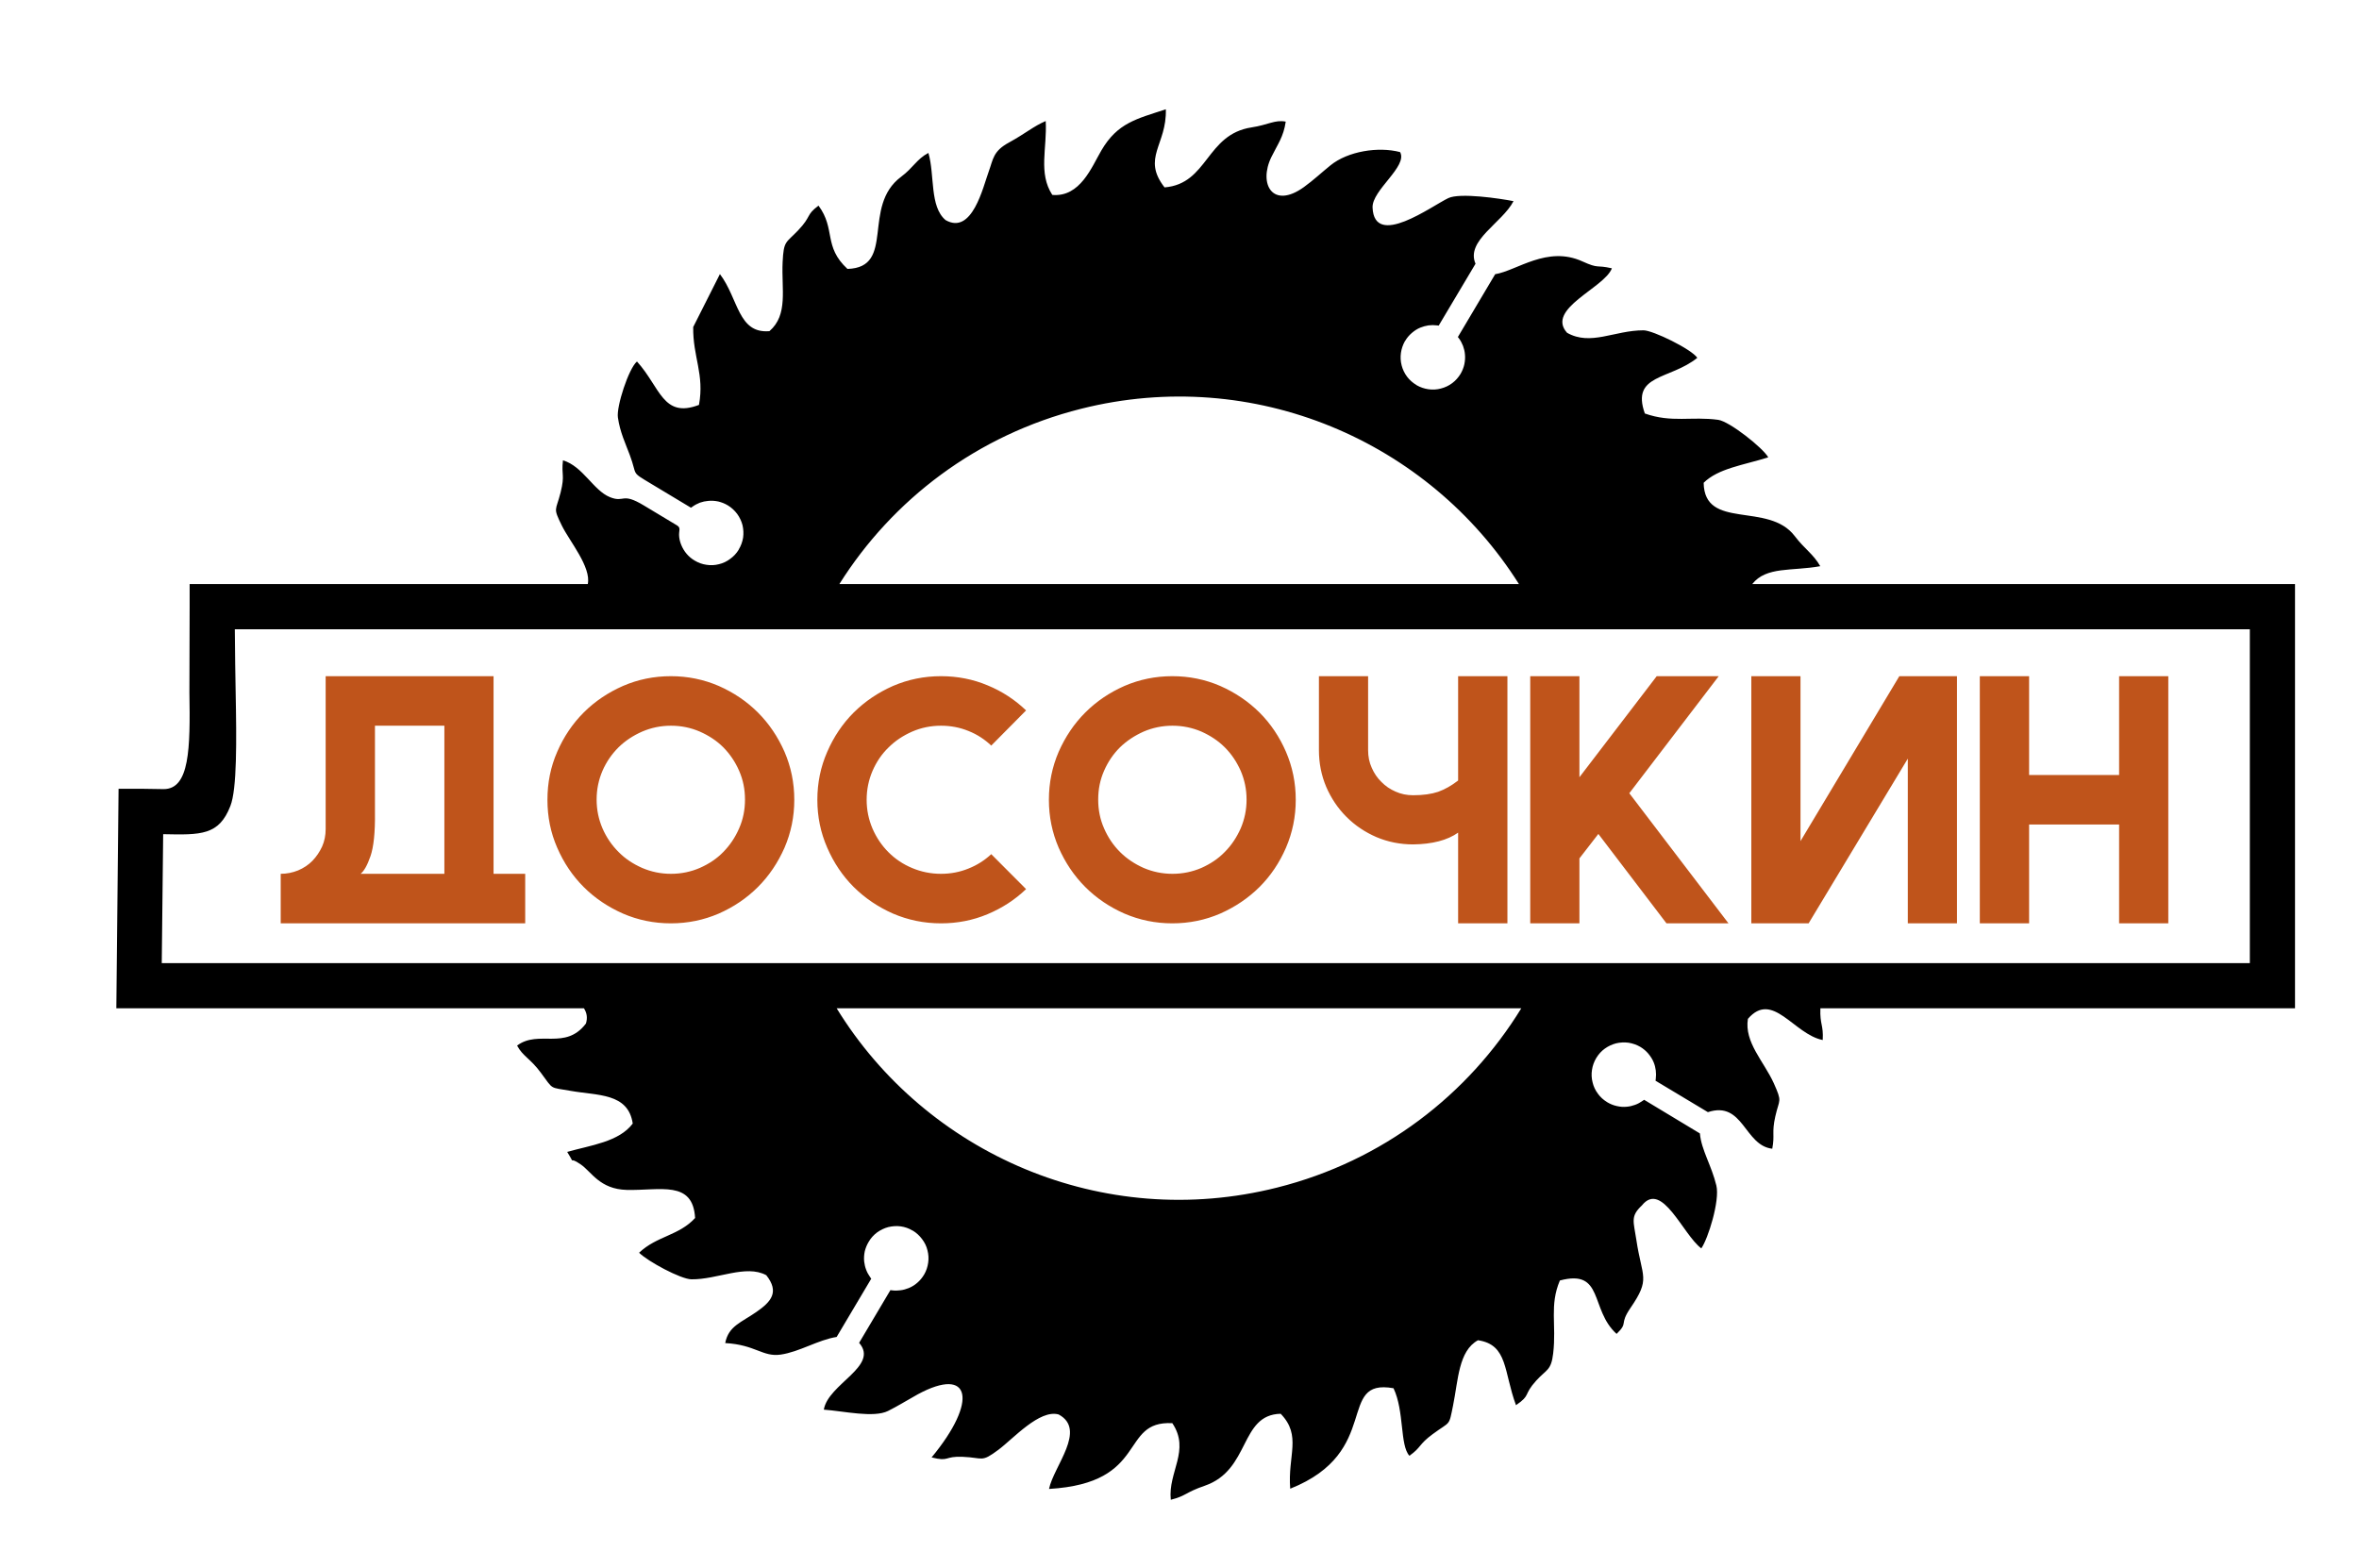
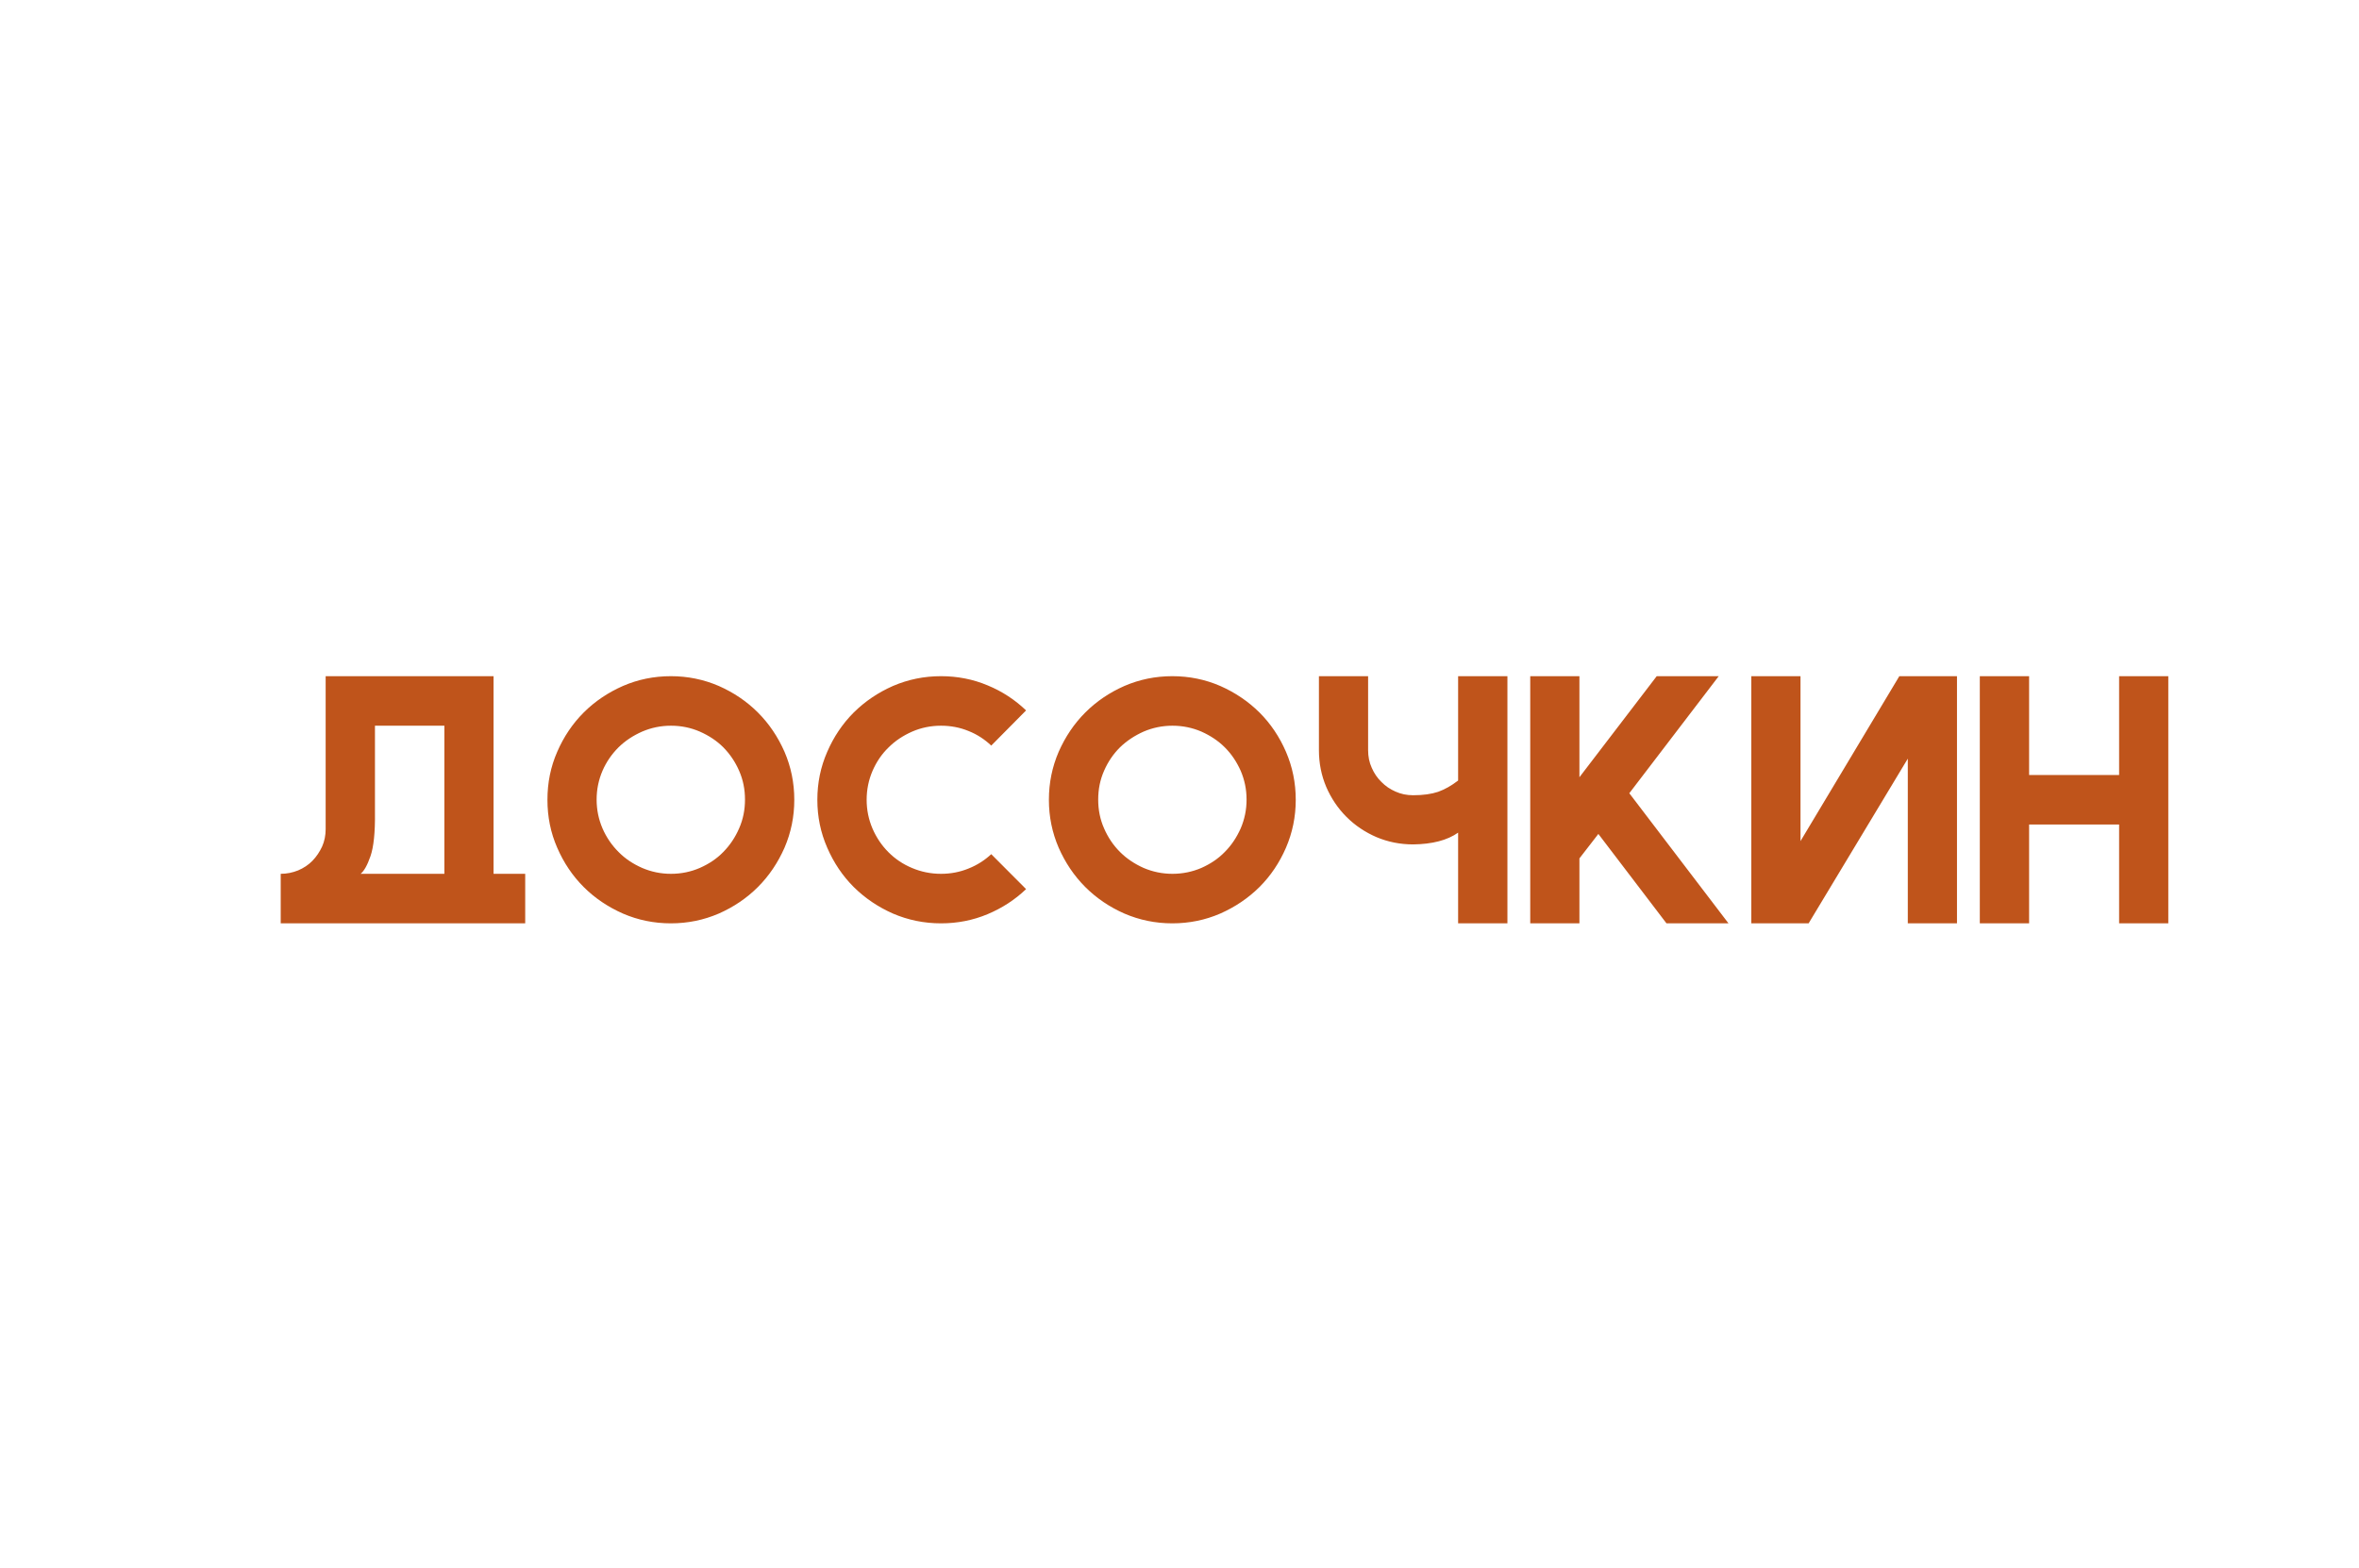
<svg xmlns="http://www.w3.org/2000/svg" xml:space="preserve" width="200px" height="133px" version="1.1" style="shape-rendering:geometricPrecision; text-rendering:geometricPrecision; image-rendering:optimizeQuality; fill-rule:evenodd; clip-rule:evenodd" viewBox="0 0 200 133.33">
  <defs>
    <style type="text/css">
   
    .fil1 {fill:black;fill-rule:nonzero}
    .fil0 {fill:#BF541B;fill-rule:nonzero}
   
  </style>
  </defs>
  <g id="Слой_x0020_1">
    <path class="fil0" d="M31.62 61.69l0 7.4c0.02,1.68 -0.11,2.91 -0.38,3.69 -0.27,0.78 -0.55,1.27 -0.84,1.5l7.12 0 0 -12.59 -5.9 0zm8.59 16.8l-12.42 0 -4.18 0 0 -4.21c0.51,0 1.01,-0.1 1.48,-0.29 0.47,-0.2 0.88,-0.47 1.22,-0.82 0.34,-0.35 0.61,-0.76 0.82,-1.21 0.2,-0.45 0.3,-0.95 0.3,-1.48l0 -13 14.27 0 0 16.8 2.69 0 0 4.21 -4.18 0zm16.56 -21.01c1.44,0 2.79,0.28 4.07,0.83 1.27,0.56 2.38,1.31 3.33,2.26 0.95,0.95 1.7,2.07 2.26,3.34 0.55,1.28 0.83,2.63 0.83,4.08 0,1.44 -0.28,2.79 -0.83,4.07 -0.56,1.27 -1.31,2.39 -2.26,3.34 -0.95,0.95 -2.06,1.7 -3.33,2.26 -1.28,0.55 -2.63,0.83 -4.07,0.83 -1.44,0 -2.8,-0.28 -4.07,-0.83 -1.27,-0.56 -2.39,-1.31 -3.34,-2.26 -0.95,-0.95 -1.7,-2.07 -2.25,-3.34 -0.56,-1.28 -0.83,-2.63 -0.83,-4.07 0,-1.45 0.27,-2.8 0.83,-4.08 0.55,-1.27 1.3,-2.39 2.25,-3.34 0.95,-0.95 2.07,-1.7 3.34,-2.26 1.27,-0.55 2.63,-0.83 4.07,-0.83zm0.01 4.21c-0.87,0 -1.68,0.17 -2.45,0.5 -0.77,0.34 -1.44,0.78 -2.01,1.34 -0.57,0.57 -1.03,1.23 -1.36,1.99 -0.33,0.77 -0.5,1.58 -0.5,2.45 0,0.87 0.17,1.68 0.5,2.45 0.33,0.76 0.79,1.43 1.36,2 0.57,0.58 1.24,1.02 2.01,1.36 0.77,0.33 1.58,0.5 2.45,0.5 0.87,0 1.69,-0.17 2.45,-0.5 0.77,-0.34 1.44,-0.78 2,-1.36 0.56,-0.57 1.01,-1.24 1.34,-2 0.34,-0.77 0.5,-1.58 0.5,-2.45 0,-0.87 -0.16,-1.68 -0.5,-2.45 -0.33,-0.76 -0.78,-1.42 -1.34,-1.99 -0.56,-0.56 -1.23,-1 -2,-1.34 -0.76,-0.33 -1.58,-0.5 -2.45,-0.5zm22.95 -4.21c1.4,0 2.72,0.26 3.96,0.78 1.24,0.51 2.33,1.23 3.27,2.13l-2.96 2.99c-0.56,-0.53 -1.2,-0.95 -1.93,-1.24 -0.73,-0.3 -1.51,-0.45 -2.34,-0.45 -0.87,0 -1.69,0.17 -2.45,0.5 -0.77,0.34 -1.44,0.78 -2.01,1.35 -0.58,0.56 -1.03,1.23 -1.36,1.99 -0.33,0.77 -0.5,1.59 -0.5,2.46 0,0.86 0.17,1.68 0.5,2.45 0.33,0.76 0.78,1.43 1.36,2.01 0.57,0.57 1.24,1.02 2.01,1.34 0.76,0.32 1.58,0.49 2.45,0.49 0.83,0 1.61,-0.15 2.34,-0.45 0.73,-0.29 1.37,-0.7 1.93,-1.22l2.96 2.97c-0.94,0.9 -2.03,1.61 -3.27,2.13 -1.24,0.52 -2.56,0.78 -3.96,0.78 -1.44,0 -2.8,-0.28 -4.08,-0.83 -1.27,-0.56 -2.38,-1.31 -3.34,-2.26 -0.95,-0.95 -1.7,-2.07 -2.25,-3.34 -0.56,-1.28 -0.84,-2.63 -0.84,-4.07 0,-1.45 0.28,-2.8 0.84,-4.08 0.55,-1.27 1.3,-2.39 2.25,-3.34 0.96,-0.95 2.07,-1.7 3.34,-2.26 1.28,-0.55 2.64,-0.83 4.08,-0.83zm19.66 0c1.44,0 2.8,0.28 4.07,0.83 1.27,0.56 2.38,1.31 3.34,2.26 0.95,0.95 1.7,2.07 2.25,3.34 0.55,1.28 0.83,2.63 0.83,4.08 0,1.44 -0.28,2.79 -0.83,4.07 -0.55,1.27 -1.3,2.39 -2.25,3.34 -0.96,0.95 -2.07,1.7 -3.34,2.26 -1.27,0.55 -2.63,0.83 -4.07,0.83 -1.44,0 -2.79,-0.28 -4.07,-0.83 -1.27,-0.56 -2.38,-1.31 -3.33,-2.26 -0.95,-0.95 -1.7,-2.07 -2.26,-3.34 -0.55,-1.28 -0.83,-2.63 -0.83,-4.07 0,-1.45 0.28,-2.8 0.83,-4.08 0.56,-1.27 1.31,-2.39 2.26,-3.34 0.95,-0.95 2.06,-1.7 3.33,-2.26 1.28,-0.55 2.63,-0.83 4.07,-0.83zm0.01 4.21c-0.86,0 -1.68,0.17 -2.45,0.5 -0.76,0.34 -1.43,0.78 -2.01,1.34 -0.57,0.57 -1.02,1.23 -1.35,1.99 -0.34,0.77 -0.5,1.58 -0.5,2.45 0,0.87 0.16,1.68 0.5,2.45 0.33,0.76 0.78,1.43 1.35,2 0.58,0.58 1.25,1.02 2.01,1.36 0.77,0.33 1.59,0.5 2.45,0.5 0.87,0 1.69,-0.17 2.46,-0.5 0.76,-0.34 1.43,-0.78 1.99,-1.36 0.57,-0.57 1.01,-1.24 1.35,-2 0.33,-0.77 0.5,-1.58 0.5,-2.45 0,-0.87 -0.17,-1.68 -0.5,-2.45 -0.34,-0.76 -0.78,-1.42 -1.35,-1.99 -0.56,-0.56 -1.23,-1 -1.99,-1.34 -0.77,-0.33 -1.59,-0.5 -2.46,-0.5zm24.28 9.09c-0.92,0.65 -2.2,0.98 -3.82,1 -1.11,0 -2.15,-0.21 -3.12,-0.62 -0.97,-0.42 -1.82,-0.99 -2.55,-1.72 -0.73,-0.73 -1.3,-1.58 -1.72,-2.55 -0.41,-0.97 -0.62,-2.01 -0.62,-3.12l0 -6.29 4.18 0 0 6.29c0,0.54 0.1,1.04 0.31,1.5 0.2,0.46 0.47,0.86 0.82,1.2 0.34,0.35 0.74,0.62 1.2,0.82 0.46,0.21 0.96,0.31 1.5,0.31 0.85,0 1.55,-0.1 2.12,-0.29 0.56,-0.2 1.13,-0.52 1.7,-0.96l0 -8.87 4.19 0 0 21.01 -4.19 0 0 -7.71zm6.13 7.71l0 -21.01 4.18 0 0 8.59 6.57 -8.59 5.27 0 -7.6 9.95 8.43 11.06 -5.27 0 -5.79 -7.6 -1.61 2.08 0 5.52 -4.18 0 0 0zm22.97 -6.99l0 0 8.4 -14.02 4.9 0 0 21.01 -4.18 0 0 -14 -8.43 14 -4.87 0 0 -21.01 4.18 0 0 14.02zm15.24 6.99l0 -21.01 4.19 0 0 8.4 7.65 0 0 -8.4 4.18 0 0 21.01 -4.18 0 0 -8.4 -7.65 0 0 8.4 -4.19 0 0 0z" />
-     <path class="fil1" d="M17.79 49.65l23.85 0 1.7 0 5.42 0 0.95 0c0.3,-1.45 -1.55,-3.64 -2.2,-4.96 -0.78,-1.59 -0.52,-1.2 -0.11,-2.83 0.38,-1.52 0.05,-1.44 0.2,-2.73 1.7,0.51 2.58,2.56 3.99,3.13 1.27,0.51 0.97,-0.45 2.89,0.71l2.81 1.69c0.38,0.23 0.12,0.45 0.19,1 0.03,0.24 0.09,0.47 0.19,0.7 0.11,0.26 0.26,0.51 0.45,0.73l0 0c0.19,0.22 0.41,0.41 0.67,0.56 0.31,0.19 0.65,0.31 1,0.36 0.36,0.06 0.72,0.04 1.07,-0.05 0.34,-0.08 0.66,-0.23 0.95,-0.45 0.28,-0.2 0.53,-0.46 0.72,-0.77l0.01 -0.03c0.19,-0.31 0.31,-0.65 0.37,-1 0.05,-0.36 0.03,-0.72 -0.05,-1.07 -0.09,-0.34 -0.24,-0.66 -0.45,-0.95 -0.21,-0.28 -0.47,-0.53 -0.78,-0.72l-0.02 -0.01c-0.26,-0.16 -0.53,-0.26 -0.81,-0.33 -0.28,-0.06 -0.57,-0.08 -0.86,-0.05 -0.24,0.02 -0.47,0.07 -0.7,0.15 -0.22,0.09 -0.44,0.2 -0.63,0.34l-0.13 0.09 -3.41 -2.05c-1.76,-1.06 -1.11,-0.62 -1.79,-2.43 -0.37,-1 -0.83,-1.93 -1.01,-3.19 -0.14,-0.92 0.91,-4.16 1.62,-4.76 1.99,2.2 2.2,4.86 5.27,3.69 0.48,-2.61 -0.53,-4.08 -0.49,-6.62l2.27 -4.5c1.59,2.1 1.53,5.08 4.21,4.85 1.61,-1.4 1.01,-3.54 1.12,-5.87 0.09,-1.84 0.27,-1.6 1.31,-2.69 1.18,-1.24 0.64,-1.29 1.74,-2.11 1.48,2 0.39,3.46 2.46,5.38 4.14,-0.12 1.16,-5.31 4.57,-7.84 1.02,-0.76 1.32,-1.5 2.31,-2.02 0.55,1.89 0.09,4.56 1.46,5.71 2.26,1.29 3.18,-2.8 3.67,-4.14 0.38,-1.03 0.35,-1.71 1.71,-2.45 1.44,-0.79 2.08,-1.38 3.13,-1.83 0.13,2.31 -0.65,4.42 0.56,6.28 2.37,0.21 3.35,-2.38 4.17,-3.78 1.38,-2.36 3,-2.68 5.48,-3.5 0.09,3.04 -2.07,4.12 -0.11,6.64 3.71,-0.3 3.51,-4.51 7.4,-5.1 1.39,-0.21 1.99,-0.67 2.9,-0.49 -0.19,1.3 -0.68,1.91 -1.22,3.01 -1.12,2.29 0.11,4.47 2.77,2.55 0.79,-0.57 1.53,-1.26 2.26,-1.85 1.47,-1.19 4.05,-1.61 5.91,-1.12 0.67,1.22 -2.41,3.24 -2.34,4.72 0.15,3.5 5.04,-0.15 6.44,-0.81 0.99,-0.47 4.37,0.03 5.54,0.26 -0.97,1.86 -4.08,3.35 -3.23,5.32l-3.13 5.26 -0.15 -0.02c-0.24,-0.03 -0.48,-0.03 -0.72,0 -0.24,0.04 -0.47,0.1 -0.69,0.19 -0.27,0.11 -0.51,0.27 -0.73,0.46 -0.22,0.19 -0.41,0.41 -0.56,0.67l-0.02 0.02c-0.18,0.32 -0.29,0.66 -0.34,1 -0.05,0.36 -0.03,0.71 0.06,1.06 0.09,0.34 0.24,0.67 0.46,0.96 0.21,0.28 0.48,0.52 0.8,0.71l0.02 0.02c0.32,0.18 0.65,0.29 1,0.34 0.35,0.05 0.71,0.03 1.05,-0.06 0.35,-0.09 0.68,-0.24 0.97,-0.46 0.28,-0.21 0.52,-0.48 0.71,-0.79 0.15,-0.26 0.26,-0.53 0.32,-0.81l0 0c0.06,-0.29 0.08,-0.58 0.05,-0.86 -0.02,-0.24 -0.08,-0.48 -0.16,-0.7 -0.09,-0.23 -0.2,-0.44 -0.34,-0.63l-0.1 -0.13 3.17 -5.34c1.85,-0.3 4.42,-2.45 7.41,-1.09 1.45,0.66 1.12,0.27 2.51,0.59 -0.63,1.67 -5.64,3.44 -3.81,5.48 2.01,1.14 4.02,-0.21 6.5,-0.21 0.8,0 4.09,1.61 4.57,2.34 -2.35,1.89 -5.65,1.37 -4.46,4.73 2.27,0.81 3.99,0.23 6.24,0.54 0.97,0.14 3.82,2.4 4.25,3.19 -2.16,0.67 -4.25,0.94 -5.49,2.16 0.06,4.06 5.5,1.58 7.74,4.53 0.86,1.13 1.56,1.5 2.17,2.56 -2.4,0.44 -4.59,0 -5.78,1.52l46.13 0 0 36.06 -40.34 0c-0.05,1.41 0.27,1.39 0.2,2.7 -2.47,-0.49 -4.26,-4.24 -6.36,-1.8 -0.32,1.99 1.36,3.62 2.2,5.47 0.74,1.66 0.47,1.3 0.13,2.82 -0.32,1.42 -0.03,1.55 -0.26,2.75 -2.38,-0.27 -2.45,-4.1 -5.47,-3.11l-4.45 -2.67 0.02 -0.16c0.03,-0.24 0.03,-0.48 0,-0.72 -0.03,-0.24 -0.09,-0.47 -0.18,-0.69 -0.11,-0.27 -0.27,-0.51 -0.46,-0.74l0 0c-0.18,-0.21 -0.4,-0.4 -0.66,-0.56 -0.32,-0.19 -0.66,-0.3 -1,-0.36 -0.36,-0.05 -0.73,-0.03 -1.07,0.05 -0.34,0.09 -0.67,0.24 -0.96,0.45 -0.28,0.2 -0.52,0.46 -0.71,0.77l-0.02 0.03c-0.19,0.32 -0.31,0.66 -0.36,1 -0.06,0.36 -0.04,0.73 0.05,1.07 0.08,0.34 0.23,0.67 0.45,0.96 0.2,0.28 0.46,0.52 0.77,0.71l0.03 0.02c0.25,0.15 0.52,0.26 0.8,0.32 0.29,0.07 0.58,0.09 0.86,0.06 0.24,-0.02 0.48,-0.08 0.7,-0.16 0.23,-0.08 0.44,-0.2 0.64,-0.34l0.13 -0.09 4.74 2.86c0.12,1.4 0.99,2.72 1.4,4.43 0.31,1.29 -0.71,4.53 -1.28,5.34 -1.56,-1.16 -3.34,-5.79 -5.05,-3.65 -0.99,0.93 -0.71,1.34 -0.47,2.93 0.48,3.24 1.24,3.25 -0.51,5.8 -0.98,1.44 -0.13,1.18 -1.17,2.19 -2.29,-2.07 -1.05,-5.54 -4.82,-4.54 -0.9,2.12 -0.28,3.74 -0.57,6.2 -0.17,1.47 -0.57,1.35 -1.44,2.31 -1.14,1.26 -0.42,1.2 -1.72,2.09 -1.06,-2.85 -0.67,-5.14 -3.23,-5.52 -1.66,0.9 -1.68,3.4 -2.12,5.55 -0.37,1.82 -0.19,1.29 -1.73,2.43 -1.21,0.89 -0.96,1.12 -1.98,1.84 -0.82,-0.9 -0.42,-3.78 -1.35,-5.74 -4.92,-0.88 -0.91,5.41 -8.78,8.54 -0.23,-2.83 1,-4.5 -0.81,-6.37 -3.51,0.08 -2.55,4.78 -6.46,6.12 -1.66,0.57 -1.56,0.86 -2.88,1.19 -0.25,-2.36 1.68,-4.2 0.13,-6.51 -4.54,-0.24 -1.93,5.09 -10.48,5.59 0.4,-1.94 3.23,-5.03 0.82,-6.33 -1.63,-0.46 -3.87,2.07 -5.12,3 -1.49,1.11 -1.26,0.67 -3.03,0.6 -1.61,-0.07 -1.11,0.44 -2.65,0.05 3.98,-4.81 3.33,-7.8 -1.18,-5.36 -0.8,0.44 -1.73,1.02 -2.52,1.41 -1.22,0.61 -3.78,0.01 -5.46,-0.11 0.36,-2.19 4.73,-3.7 3,-5.68l2.66 -4.48 0.16 0.02c0.24,0.03 0.48,0.02 0.71,-0.01 0.24,-0.03 0.47,-0.1 0.7,-0.19 0.26,-0.11 0.51,-0.26 0.73,-0.46 0.21,-0.18 0.4,-0.41 0.55,-0.66l0.02 -0.03c0.18,-0.31 0.29,-0.65 0.34,-1 0.05,-0.35 0.03,-0.71 -0.06,-1.05 -0.08,-0.35 -0.24,-0.67 -0.46,-0.96 -0.21,-0.28 -0.47,-0.53 -0.79,-0.72l-0.03 -0.01c-0.31,-0.19 -0.65,-0.3 -0.99,-0.35 -0.36,-0.05 -0.72,-0.02 -1.06,0.06 -0.34,0.09 -0.67,0.25 -0.96,0.46 -0.28,0.21 -0.53,0.48 -0.71,0.8 -0.16,0.26 -0.26,0.53 -0.33,0.8l0 0c-0.06,0.29 -0.08,0.58 -0.05,0.87 0.03,0.24 0.08,0.47 0.17,0.7 0.08,0.22 0.2,0.43 0.34,0.63l0.09 0.13 -2.94 4.95c-1.56,0.24 -3.16,1.27 -4.76,1.5 -1.53,0.22 -2.14,-0.84 -4.71,-0.98 0.28,-1.46 1.36,-1.74 2.67,-2.66 1.22,-0.85 1.96,-1.67 0.82,-3.11 -1.74,-0.94 -4.16,0.38 -6.37,0.35 -0.91,-0.02 -3.68,-1.51 -4.44,-2.26 1.51,-1.43 3.37,-1.44 4.76,-2.95 -0.18,-3.24 -2.98,-2.32 -5.81,-2.39 -2.29,-0.06 -2.99,-1.53 -3.9,-2.16 -1.23,-0.85 -0.33,0.28 -1.16,-1.07 2,-0.57 4.4,-0.85 5.57,-2.41 -0.39,-2.62 -3,-2.37 -5.28,-2.78 -1.83,-0.33 -1.42,-0.04 -2.53,-1.54 -0.88,-1.2 -1.53,-1.39 -2.02,-2.31 1.84,-1.37 4.09,0.44 5.85,-1.87 0.16,-0.5 0.07,-0.93 -0.17,-1.3l-39.74 0 0.19 -18.66 1.89 0c0.43,0 1.23,0.02 1.94,0.03 2.21,0 2.27,-3.44 2.19,-8.22 0,-2.12 0.02,-4.74 0.02,-7.29l0 -1.92 1.92 0zm53.3 0l57.76 0c-7.66,-12.16 -22.52,-18.6 -37.22,-14.9 -8.86,2.23 -16.03,7.73 -20.54,14.9zm57.96 36.06l-58.19 0c7.6,12.38 22.61,18.98 37.44,15.24 9,-2.26 16.25,-7.91 20.75,-15.24zm61.92 -32.22l-171.26 0c0.01,2.27 0.05,3.92 0.07,5.31 0.08,4.17 0.12,8.28 -0.45,9.72 -0.97,2.49 -2.48,2.46 -5.71,2.39l-0.12 10.96 177.47 0 0 -28.38z" />
  </g>
</svg>